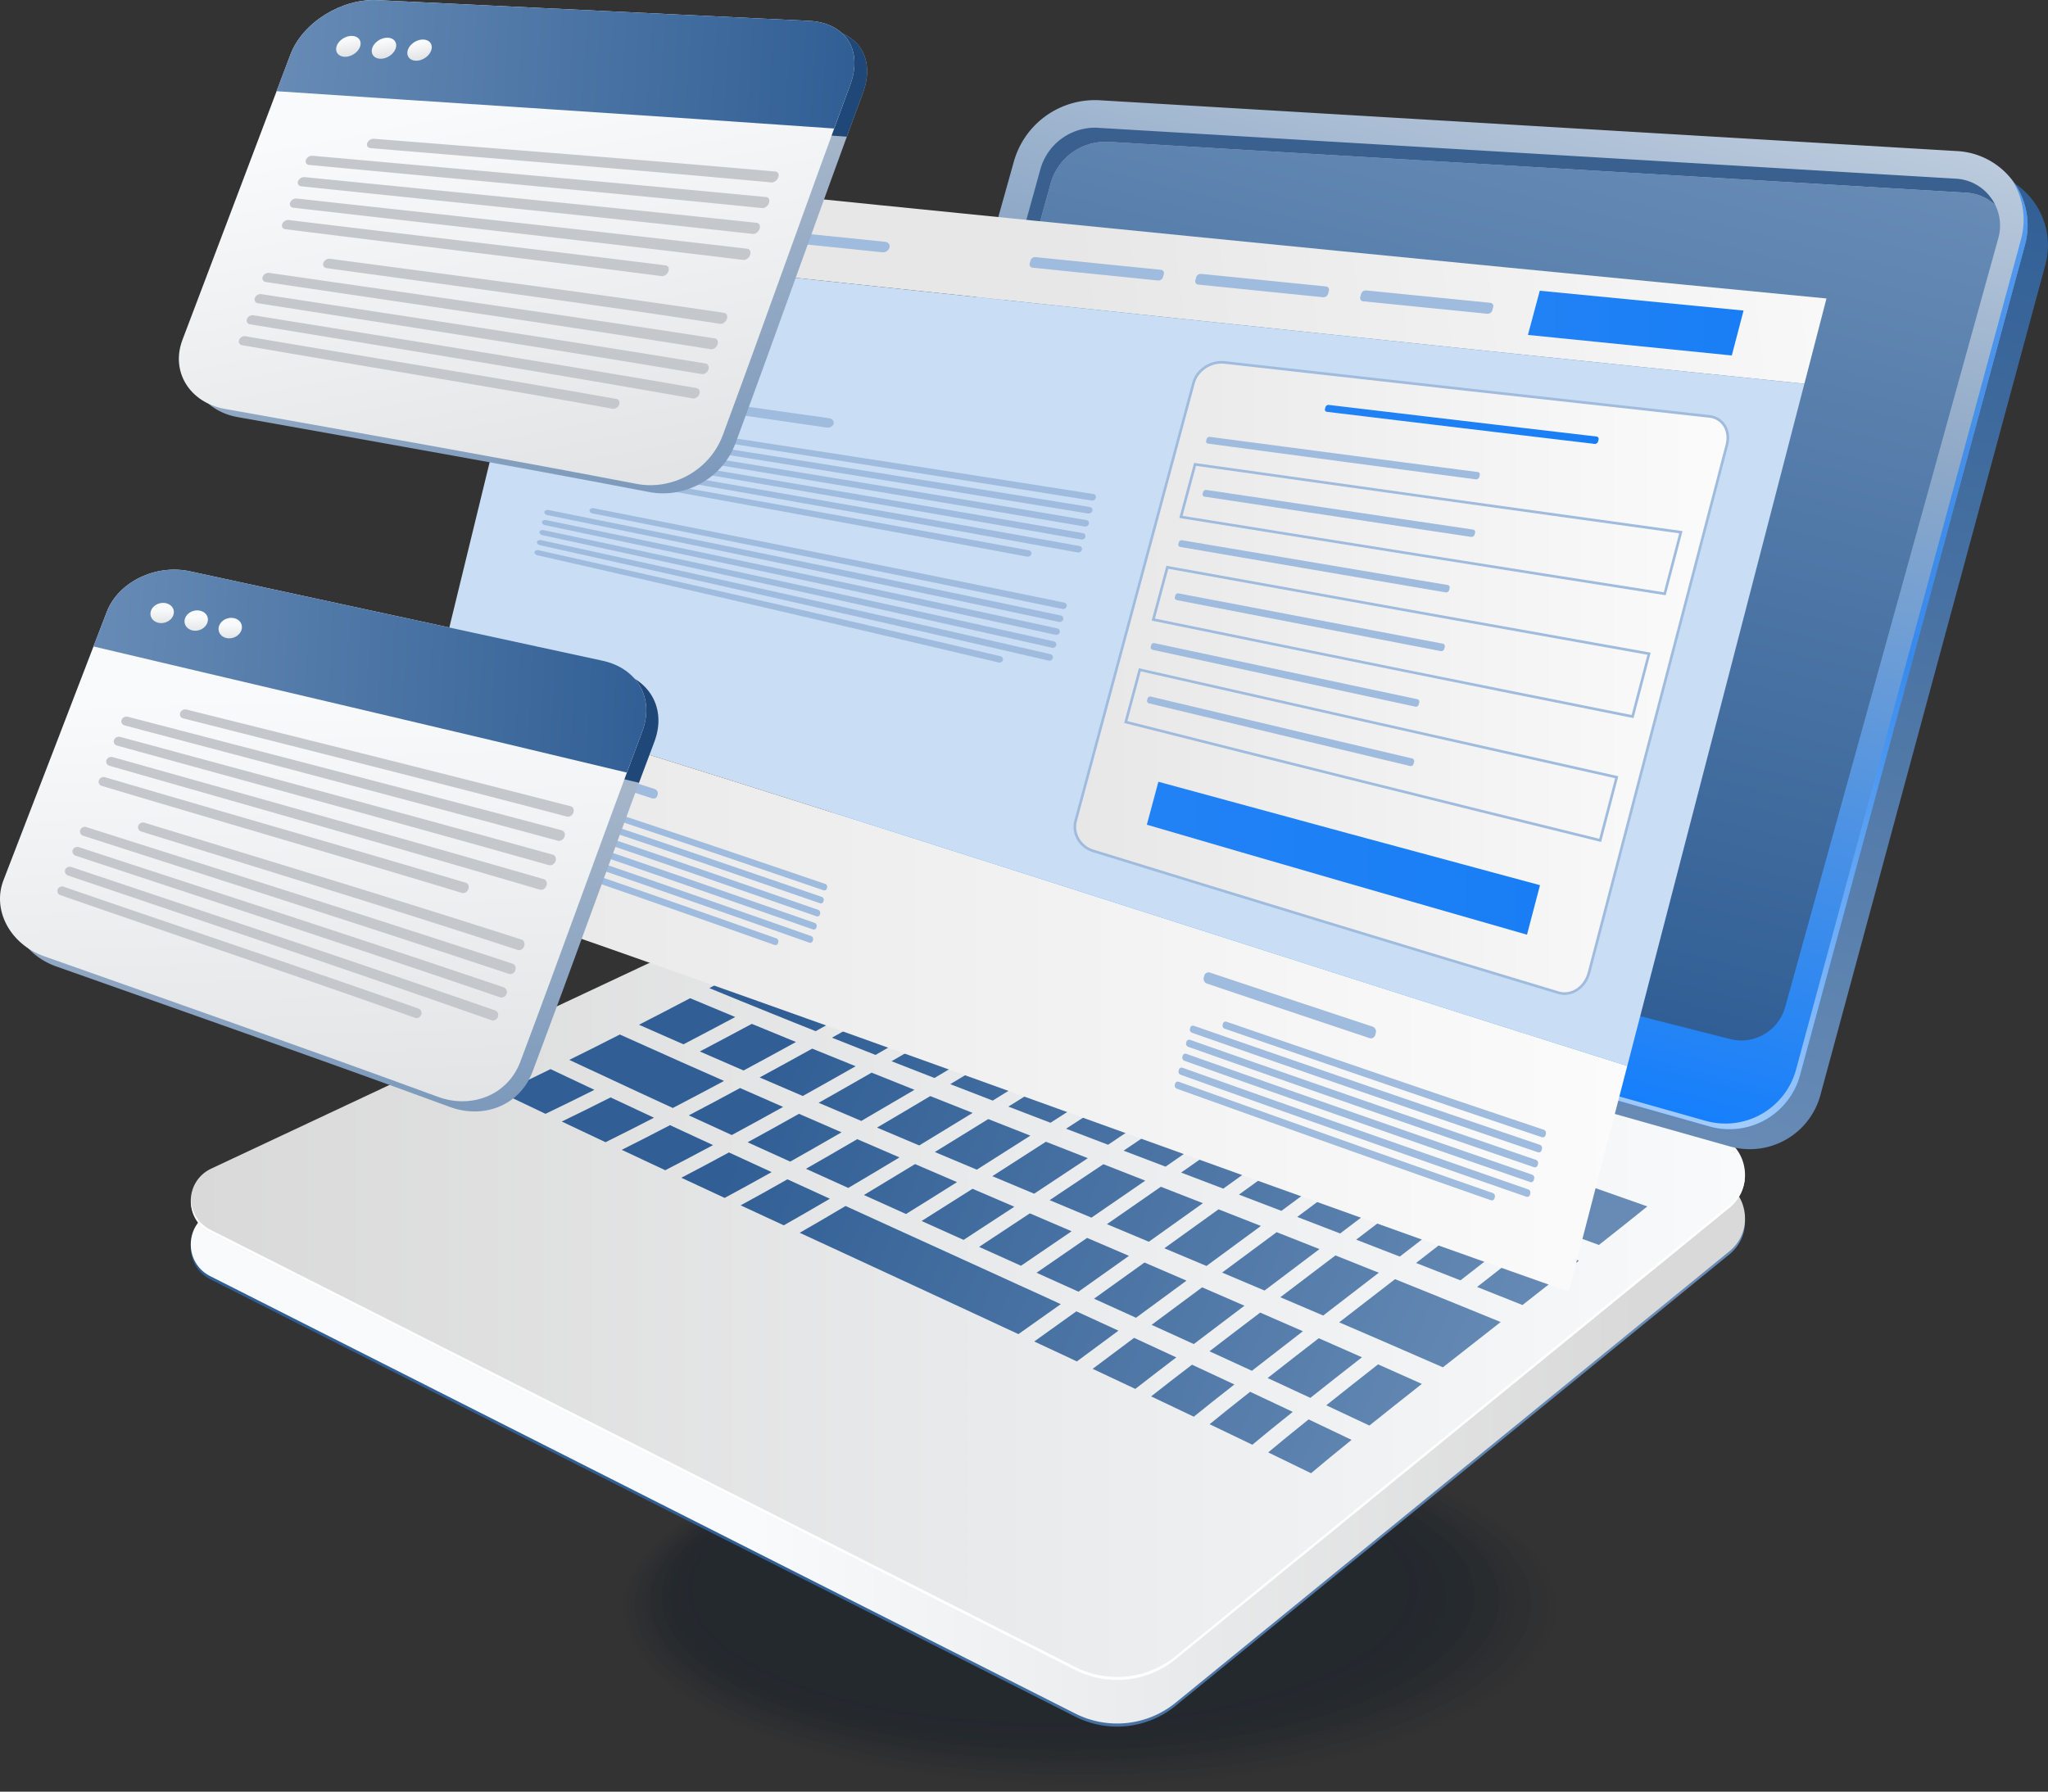
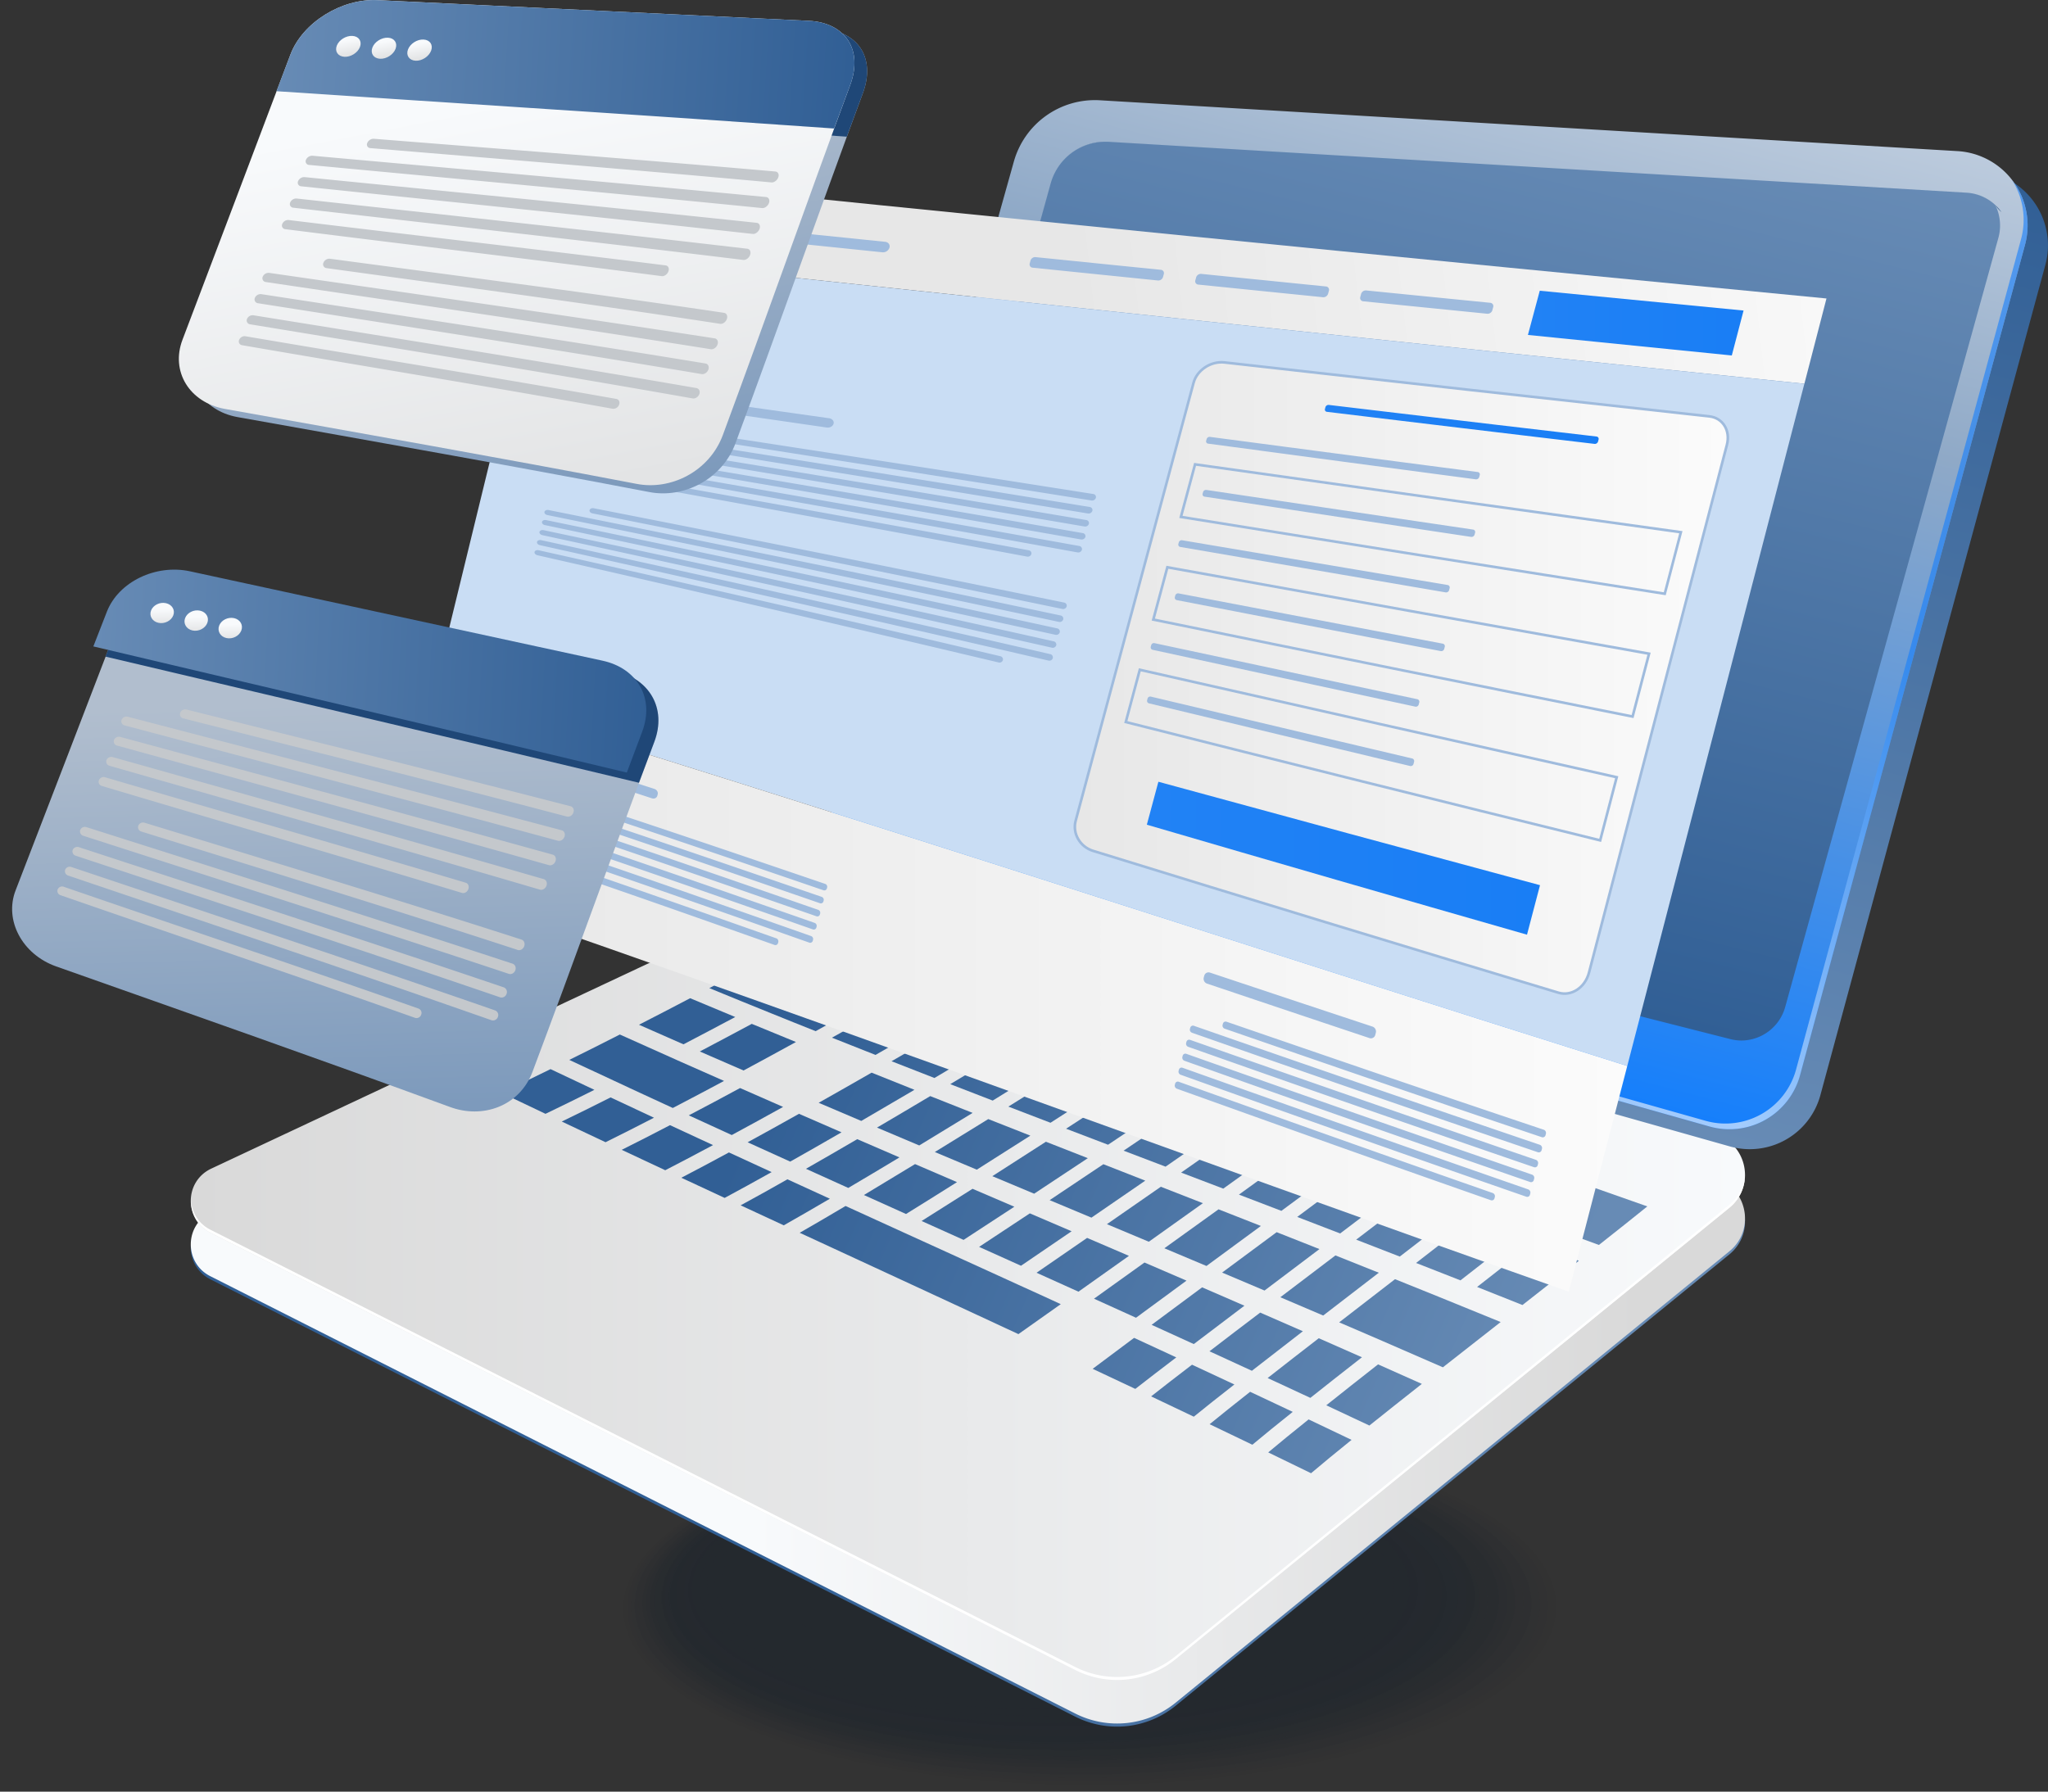
<svg xmlns="http://www.w3.org/2000/svg" xmlns:xlink="http://www.w3.org/1999/xlink" viewBox="0 0 2118.32 1853.61" id="Analyzingwebsiteperformance">
  <rect x="0" y="0" width="2118.32" height="1853.61" fill="#333333" stroke="none" />
  <defs>
    <linearGradient id="b" x1="1697.04" x2="778.17" y1="1375.84" y2="1375.84" gradientUnits="userSpaceOnUse">
      <stop offset="0" stop-color="#678bb5" class="stopColor6772b5 svgShape" />
      <stop offset="1" stop-color="#315f95" class="stopColor313f95 svgShape" />
    </linearGradient>
    <linearGradient id="a" x1="1697.04" x2="778.17" y1="1372.65" y2="1372.65" gradientUnits="userSpaceOnUse">
      <stop offset="0" stop-color="#d9d9d9" class="stopColord9d9d9 svgShape" />
      <stop offset="1" stop-color="#f8fafc" class="stopColorf8f9fc svgShape" />
    </linearGradient>
    <linearGradient xlink:href="#a" id="g" x1="197.32" x2="1804.89" y1="1327.59" y2="1327.59" />
    <linearGradient xlink:href="#b" id="h" x1="1628.74" x2="856.02" y1="1323.69" y2="978.66" />
    <linearGradient xlink:href="#b" id="i" x1="1630.5" x2="857.78" y1="1319.75" y2="974.72" />
    <linearGradient xlink:href="#b" id="j" x1="1632.4" x2="859.67" y1="1315.5" y2="970.47" />
    <linearGradient xlink:href="#b" id="k" x1="1634.42" x2="861.69" y1="1310.98" y2="965.94" />
    <linearGradient xlink:href="#b" id="l" x1="1636.54" x2="863.82" y1="1306.22" y2="961.19" />
    <linearGradient xlink:href="#b" id="m" x1="1638.74" x2="866.02" y1="1301.29" y2="956.26" />
    <linearGradient xlink:href="#b" id="n" x1="1641.01" x2="868.29" y1="1296.21" y2="951.18" />
    <linearGradient xlink:href="#b" id="o" x1="1643.32" x2="870.6" y1="1291.03" y2="946" />
    <linearGradient xlink:href="#b" id="p" x1="1645.66" x2="872.94" y1="1285.8" y2="940.76" />
    <linearGradient xlink:href="#b" id="q" x1="1648.01" x2="875.28" y1="1280.55" y2="935.52" />
    <linearGradient xlink:href="#b" id="r" x1="1650.34" x2="877.61" y1="1275.33" y2="930.29" />
    <linearGradient xlink:href="#b" id="s" x1="1652.64" x2="879.91" y1="1270.18" y2="925.15" />
    <linearGradient xlink:href="#b" id="t" x1="1656.04" x2="883.32" y1="1262.54" y2="917.51" />
    <linearGradient xlink:href="#b" id="u" x1="1603.05" x2="830.32" y1="1381.23" y2="1036.2" />
    <linearGradient xlink:href="#b" id="v" x1="1604.87" x2="832.15" y1="1377.15" y2="1032.12" />
    <linearGradient xlink:href="#b" id="w" x1="1606.34" x2="833.62" y1="1373.85" y2="1028.82" />
    <linearGradient xlink:href="#b" id="x" x1="1607.9" x2="835.18" y1="1370.36" y2="1025.33" />
    <linearGradient xlink:href="#b" id="y" x1="1609.54" x2="836.81" y1="1366.7" y2="1021.67" />
    <linearGradient xlink:href="#b" id="z" x1="1611.22" x2="838.5" y1="1362.92" y2="1017.89" />
    <linearGradient xlink:href="#b" id="A" x1="1612.94" x2="840.22" y1="1359.07" y2="1014.04" />
    <linearGradient xlink:href="#b" id="B" x1="1614.68" x2="841.95" y1="1355.19" y2="1010.16" />
    <linearGradient xlink:href="#b" id="C" x1="1616.4" x2="843.68" y1="1351.32" y2="1006.29" />
    <linearGradient xlink:href="#b" id="D" x1="1618.11" x2="845.38" y1="1347.51" y2="1002.48" />
    <linearGradient xlink:href="#b" id="E" x1="1619.76" x2="847.04" y1="1343.8" y2="998.77" />
    <linearGradient xlink:href="#b" id="F" x1="1621.36" x2="848.63" y1="1340.23" y2="995.2" />
    <linearGradient xlink:href="#b" id="G" x1="1622.87" x2="850.14" y1="1336.85" y2="991.82" />
    <linearGradient xlink:href="#b" id="H" x1="1575.73" x2="803" y1="1442.42" y2="1097.39" />
    <linearGradient xlink:href="#b" id="I" x1="1576.22" x2="803.49" y1="1441.32" y2="1096.29" />
    <linearGradient xlink:href="#b" id="J" x1="1576.83" x2="804.1" y1="1439.96" y2="1094.93" />
    <linearGradient xlink:href="#b" id="K" x1="1577.54" x2="804.81" y1="1438.37" y2="1093.34" />
    <linearGradient xlink:href="#b" id="L" x1="1578.33" x2="805.6" y1="1436.6" y2="1091.57" />
    <linearGradient xlink:href="#b" id="M" x1="1579.18" x2="806.46" y1="1434.69" y2="1089.66" />
    <linearGradient xlink:href="#b" id="N" x1="1580.07" x2="807.35" y1="1432.69" y2="1087.66" />
    <linearGradient xlink:href="#b" id="O" x1="1580.99" x2="808.26" y1="1430.64" y2="1085.61" />
    <linearGradient xlink:href="#b" id="P" x1="1581.9" x2="809.18" y1="1428.59" y2="1083.56" />
    <linearGradient xlink:href="#b" id="Q" x1="1582.8" x2="810.08" y1="1426.57" y2="1081.54" />
    <linearGradient xlink:href="#b" id="R" x1="1583.67" x2="810.94" y1="1424.64" y2="1079.61" />
    <linearGradient xlink:href="#b" id="S" x1="1584.47" x2="811.74" y1="1422.84" y2="1077.81" />
    <linearGradient xlink:href="#b" id="T" x1="1585.66" x2="812.94" y1="1420.17" y2="1075.14" />
    <linearGradient xlink:href="#b" id="U" x1="1549.32" x2="776.6" y1="1501.56" y2="1156.53" />
    <linearGradient xlink:href="#b" id="V" x1="1549.26" x2="776.54" y1="1501.69" y2="1156.66" />
    <linearGradient xlink:href="#b" id="W" x1="1549.29" x2="776.56" y1="1501.63" y2="1156.6" />
    <linearGradient xlink:href="#b" id="X" x1="1549.38" x2="776.65" y1="1501.44" y2="1156.41" />
    <linearGradient xlink:href="#b" id="Y" x1="1549.51" x2="776.78" y1="1501.15" y2="1156.11" />
    <linearGradient xlink:href="#b" id="Z" x1="1549.66" x2="776.93" y1="1500.8" y2="1155.77" />
    <linearGradient xlink:href="#b" id="aa" x1="1549.82" x2="777.09" y1="1500.45" y2="1155.42" />
    <linearGradient xlink:href="#b" id="ab" x1="1549.96" x2="777.23" y1="1500.14" y2="1155.11" />
    <linearGradient xlink:href="#b" id="ac" x1="1550.06" x2="777.33" y1="1499.91" y2="1154.87" />
    <linearGradient xlink:href="#b" id="ad" x1="1550.11" x2="777.38" y1="1499.8" y2="1154.77" />
    <linearGradient xlink:href="#b" id="ae" x1="1550.08" x2="777.36" y1="1499.87" y2="1154.84" />
    <linearGradient xlink:href="#b" id="af" x1="1549.95" x2="777.23" y1="1500.15" y2="1155.12" />
    <linearGradient xlink:href="#b" id="ag" x1="1549.71" x2="776.99" y1="1500.68" y2="1155.65" />
    <linearGradient xlink:href="#b" id="ah" x1="1524.62" x2="751.89" y1="1556.88" y2="1211.85" />
    <linearGradient xlink:href="#b" id="ai" x1="1524.03" x2="751.3" y1="1558.21" y2="1213.18" />
    <linearGradient xlink:href="#b" id="aj" x1="1523.53" x2="750.8" y1="1559.31" y2="1214.28" />
    <linearGradient xlink:href="#b" id="ak" x1="1523.12" x2="750.4" y1="1560.24" y2="1215.21" />
    <linearGradient xlink:href="#b" id="al" x1="1522.77" x2="750.04" y1="1561.03" y2="1216" />
    <linearGradient xlink:href="#b" id="am" x1="1521.87" x2="749.15" y1="1563.04" y2="1218.01" />
    <linearGradient xlink:href="#b" id="an" x1="1521.19" x2="748.46" y1="1564.57" y2="1219.54" />
    <linearGradient xlink:href="#b" id="ao" x1="1520.77" x2="748.04" y1="1565.51" y2="1220.48" />
    <linearGradient xlink:href="#b" id="ap" x1="1520.27" x2="747.54" y1="1566.63" y2="1221.6" />
    <linearGradient xlink:href="#b" id="aq" x1="1519.66" x2="746.94" y1="1567.98" y2="1222.95" />
    <linearGradient xlink:href="#b" id="ar" x1="1518.94" x2="746.21" y1="1569.6" y2="1224.57" />
    <linearGradient xlink:href="#b" id="as" x1="1357.79" x2="1621.34" y1="1071.83" y2="64.29" />
    <linearGradient id="at" x1="1344.73" x2="1608.29" y1="1053.3" y2="45.76" gradientUnits="userSpaceOnUse">
      <stop offset="0" stop-color="#157ffc" class="stopColor505faa svgShape" />
      <stop offset=".7" stop-color="#8fa9c7" class="stopColor8f92c7 svgShape" />
      <stop offset="1" stop-color="#bccbdd" class="stopColorbcbedd svgShape" />
    </linearGradient>
    <linearGradient xlink:href="#b" id="au" x1="1599.45" x2="1380.3" y1="90.7" y2="973.37" />
    <linearGradient id="av" x1="1925.18" x2="1088.48" y1="614.99" y2="1211.8" gradientUnits="userSpaceOnUse">
      <stop offset="0" stop-color="#157ffc" class="stopColor505faa svgShape" />
      <stop offset=".41" stop-color="#fefeff" class="stopColorfeffff svgShape" />
      <stop offset="1" stop-color="#bccbdd" class="stopColorbcbedd svgShape" />
    </linearGradient>
    <linearGradient id="c" x1="1106.67" x2="2010.44" y1="300.65" y2="202.34" gradientUnits="userSpaceOnUse">
      <stop offset="0" stop-color="#e7e7e7" class="stopColore7e7e7 svgShape" />
      <stop offset="1" stop-color="#fbfbfb" class="stopColorfbfbfb svgShape" />
    </linearGradient>
    <linearGradient xlink:href="#c" id="aw" x1="401.31" x2="1683.14" y1="1024.27" y2="1024.27" />
    <linearGradient id="d" x1="1580.38" x2="1803.43" y1="334.27" y2="334.27" gradientUnits="userSpaceOnUse">
      <stop offset="0" stop-color="#2182f5" class="stopColorf58b21 svgShape" />
      <stop offset="1" stop-color="#197ef5" class="stopColorf5b419 svgShape" />
    </linearGradient>
    <linearGradient xlink:href="#c" id="ax" x1="1111.76" x2="1787.19" y1="701.37" y2="701.37" />
    <linearGradient xlink:href="#d" id="ay" x1="1370.36" x2="1653.52" y1="439.07" y2="439.07" />
    <linearGradient xlink:href="#d" id="az" x1="1186.22" x2="1592.89" y1="887.87" y2="887.87" />
    <linearGradient id="f" x1="287.32" x2="287.32" y1="1090.82" y2="653.22" gradientTransform="matrix(1 -.03 -.05 .96 101.68 108.49)" gradientUnits="userSpaceOnUse">
      <stop offset="0" stop-color="#7d9abc" class="stopColor7d86bc svgShape" />
      <stop offset="1" stop-color="#b1bece" class="stopColorb1b4ce svgShape" />
    </linearGradient>
    <linearGradient id="e" x1="274.14" x2="274.14" y1="1079.37" y2="641.77" gradientTransform="matrix(1 -.03 -.05 .96 101.68 108.49)" gradientUnits="userSpaceOnUse">
      <stop offset="0" stop-color="#e3e4e5" class="stopColore3e4e5 svgShape" />
      <stop offset="1" stop-color="#f8fafc" class="stopColorf8f9fc svgShape" />
    </linearGradient>
    <linearGradient xlink:href="#b" id="aA" x1="26.39" x2="604.18" y1="623.39" y2="623.39" gradientTransform="matrix(1 -.03 -.05 .96 101.68 108.49)" />
    <linearGradient xlink:href="#e" id="aB" x1="95.87" x2="95.87" y1="562.73" y2="546.38" />
    <linearGradient xlink:href="#e" id="aC" x1="131.67" x2="131.67" y1="572.17" y2="555.7" />
    <linearGradient xlink:href="#e" id="aD" x1="167.42" x2="167.42" y1="581.58" y2="565.01" />
    <linearGradient xlink:href="#f" id="aE" x1="468.8" x2="468.8" y1="386.25" y2="-50.98" gradientTransform="matrix(1.04 -.2 -.06 .97 61.96 249.78)" />
    <linearGradient xlink:href="#e" id="aF" x1="455.63" x2="455.63" y1="374.81" y2="-62.42" gradientTransform="matrix(1.04 -.2 -.06 .97 61.96 249.78)" />
    <linearGradient xlink:href="#b" id="aG" x1="208.1" x2="785.38" y1="-80.78" y2="-80.78" gradientTransform="matrix(1.04 -.2 -.06 .97 61.96 249.78)" />
    <linearGradient xlink:href="#e" id="aH" x1="277.52" x2="277.52" y1="-141.4" y2="-157.74" gradientTransform="matrix(1.04 -.2 -.06 .97 61.96 249.78)" />
    <linearGradient xlink:href="#e" id="aI" x1="313.28" x2="313.28" y1="-131.97" y2="-148.42" gradientTransform="matrix(1.04 -.2 -.06 .97 61.96 249.78)" />
    <linearGradient xlink:href="#e" id="aJ" x1="349" x2="349" y1="-122.56" y2="-139.12" gradientTransform="matrix(1.04 -.2 -.06 .97 61.96 249.78)" />
  </defs>
  <g opacity=".35" fill="#000000" class="color000000 svgShape">
    <ellipse cx="1131.57" cy="1665.5" fill="#0a1726" opacity="0" rx="494.7" ry="188.09" transform="rotate(-.14 1127.52 1658.864)" class="color0f0a26 svgShape" />
    <ellipse cx="1129.33" cy="1664.42" fill="#0a1726" opacity=".02" rx="488.53" ry="185.63" transform="rotate(-.14 1115.257 1646.572)" class="color0f0a26 svgShape" />
    <ellipse cx="1127.1" cy="1663.33" fill="#0a1726" opacity=".04" rx="482.36" ry="183.16" transform="rotate(-.14 1107.087 1634.284)" class="color0f0a26 svgShape" />
    <ellipse cx="1124.86" cy="1662.24" fill="#0a1726" opacity=".06" rx="476.18" ry="180.69" transform="rotate(-.14 1094.824 1621.991)" class="color0f0a26 svgShape" />
    <ellipse cx="1122.62" cy="1661.15" fill="#0a1726" opacity=".08" rx="470.01" ry="178.22" transform="rotate(-.14 1086.66 1605.611)" class="color0f0a26 svgShape" />
    <ellipse cx="1120.39" cy="1660.06" fill="#0a1726" opacity=".1" rx="463.84" ry="175.76" transform="rotate(-.13 1157.192 1715.78)" class="color0f0a26 svgShape" />
    <ellipse cx="1118.15" cy="1658.97" fill="#0a1726" opacity=".12" rx="457.67" ry="173.29" transform="rotate(-.13 1148.392 1702.548)" class="color0f0a26 svgShape" />
    <ellipse cx="1115.91" cy="1657.88" fill="#0a1726" opacity=".14" rx="451.49" ry="170.82" transform="rotate(-.13 1135.19 1684.904)" class="color0f0a26 svgShape" />
    <ellipse cx="1113.68" cy="1656.79" fill="#0a1726" opacity=".16" rx="445.32" ry="168.36" transform="rotate(-.13 1121.988 1667.26)" class="color0f0a26 svgShape" />
    <ellipse cx="1111.44" cy="1655.71" fill="#0a1726" opacity=".18" rx="439.15" ry="165.89" transform="rotate(-.13 1108.781 1654.022)" class="color0f0a26 svgShape" />
    <ellipse cx="1109.2" cy="1654.62" fill="#0a1726" opacity=".2" rx="432.97" ry="163.42" transform="translate(-3.71 2.49)" class="color0f0a26 svgShape" />
    <ellipse cx="1106.96" cy="1653.53" fill="#0a1726" opacity=".22" rx="426.8" ry="160.96" transform="translate(-3.67 2.46)" class="color0f0a26 svgShape" />
    <ellipse cx="1104.73" cy="1652.44" fill="#0a1726" opacity=".24" rx="420.63" ry="158.49" transform="rotate(-.13 1069.175 1601.089)" class="color0f0a26 svgShape" />
    <ellipse cx="1102.49" cy="1651.35" fill="#0a1726" opacity=".25" rx="414.45" ry="156.02" transform="rotate(-.12 1144.12 1715.298)" class="color0f0a26 svgShape" />
    <ellipse cx="1100.25" cy="1650.26" fill="#0a1726" opacity=".27" rx="408.28" ry="153.56" transform="rotate(-.12 1129.816 1696.185)" class="color0f0a26 svgShape" />
    <ellipse cx="1098.02" cy="1649.17" fill="#0a1726" opacity=".29" rx="402.11" ry="151.09" transform="translate(-3.5 2.34)" class="color0f0a26 svgShape" />
    <ellipse cx="1095.78" cy="1648.08" fill="#0a1726" opacity=".31" rx="395.94" ry="148.62" transform="rotate(-.12 1096.439 1653.178)" class="color0f0a26 svgShape" />
    <ellipse cx="1093.54" cy="1646.99" fill="#0a1726" opacity=".33" rx="389.76" ry="146.16" transform="translate(-3.41 2.27)" class="color0f0a26 svgShape" />
    <ellipse cx="1091.31" cy="1645.91" fill="#0a1726" opacity=".35" rx="383.59" ry="143.69" transform="rotate(-.12 1063.066 1605.396)" class="color0f0a26 svgShape" />
    <ellipse cx="1089.07" cy="1644.82" fill="#0a1726" opacity=".37" rx="377.42" ry="141.22" transform="rotate(-.12 1048.767 1581.508)" class="color0f0a26 svgShape" />
    <ellipse cx="1086.83" cy="1643.73" fill="#0a1726" opacity=".39" rx="371.24" ry="138.76" transform="rotate(-.11 1123.45 1699.118)" class="color0f0a26 svgShape" />
    <ellipse cx="1084.6" cy="1642.64" fill="#0a1726" opacity=".41" rx="365.07" ry="136.29" transform="rotate(-.11 1102.64 1673.055)" class="color0f0a26 svgShape" />
    <ellipse cx="1082.36" cy="1641.55" fill="#0a1726" opacity=".43" rx="358.9" ry="133.82" transform="rotate(-.11 1081.836 1641.782)" class="color0f0a26 svgShape" />
-     <ellipse cx="1080.12" cy="1640.46" fill="#0a1726" opacity=".45" rx="352.72" ry="131.36" transform="rotate(-.11 1061.026 1615.719)" class="color0f0a26 svgShape" />
    <ellipse cx="1077.88" cy="1639.37" fill="#0a1726" opacity=".47" rx="346.55" ry="128.89" transform="rotate(-.11 1040.221 1584.447)" class="color0f0a26 svgShape" />
    <ellipse cx="1075.65" cy="1638.28" fill="#0a1726" opacity=".49" rx="340.38" ry="126.42" transform="rotate(-.1 1121.507 1708.394)" class="color0f0a26 svgShape" />
    <ellipse cx="1073.41" cy="1637.2" fill="#0a1726" opacity=".51" rx="334.21" ry="123.96" transform="rotate(-.1 1098.619 1673.996)" class="color0f0a26 svgShape" />
    <ellipse cx="1071.17" cy="1636.11" fill="#0a1726" opacity=".53" rx="328.03" ry="121.49" transform="rotate(-.1 1070.006 1633.864)" class="color0f0a26 svgShape" />
    <ellipse cx="1068.94" cy="1635.02" fill="#0a1726" opacity=".55" rx="321.86" ry="119.02" transform="rotate(-.1 1041.393 1593.732)" class="color0f0a26 svgShape" />
    <ellipse cx="1066.7" cy="1633.93" fill="#0a1726" opacity=".57" rx="315.69" ry="116.56" transform="rotate(-.1 1018.51 1553.605)" class="color0f0a26 svgShape" />
    <ellipse cx="1064.46" cy="1632.84" fill="#0a1726" opacity=".59" rx="309.51" ry="114.09" transform="rotate(-.09 1100.032 1681.54)" class="color0f0a26 svgShape" />
    <ellipse cx="1062.23" cy="1631.75" fill="#0a1726" opacity=".61" rx="303.34" ry="111.62" transform="rotate(-.09 1061.87 1636.947)" class="color0f0a26 svgShape" />
    <ellipse cx="1059.99" cy="1630.66" fill="#0a1726" opacity=".63" rx="297.17" ry="109.15" transform="rotate(-.09 1030.079 1585.993)" class="color0f0a26 svgShape" />
    <ellipse cx="1057.75" cy="1629.57" fill="#0a1726" opacity=".65" rx="291" ry="106.69" transform="rotate(-.08 1116.063 1726.815)" class="color0f0a26 svgShape" />
    <ellipse cx="1055.51" cy="1628.49" fill="#0a1726" opacity=".67" rx="284.82" ry="104.22" transform="rotate(-.08 1080.298 1662.332)" class="color0f0a26 svgShape" />
    <ellipse cx="1053.28" cy="1627.4" fill="#0a1726" opacity=".69" rx="278.65" ry="101.75" transform="rotate(-.08 1037.37 1597.845)" class="color0f0a26 svgShape" />
    <ellipse cx="1051.04" cy="1626.31" fill="#0a1726" opacity=".71" rx="272.48" ry="99.29" transform="rotate(-.08 987.282 1533.352)" class="color0f0a26 svgShape" />
    <ellipse cx="1048.8" cy="1625.22" fill="#0a1726" opacity=".73" rx="266.3" ry="96.82" transform="rotate(-.07 1079.415 1670.423)" class="color0f0a26 svgShape" />
    <ellipse cx="1046.57" cy="1624.13" fill="#0a1726" opacity=".75" rx="260.13" ry="94.35" transform="rotate(-.07 1022.169 1588.536)" class="color0f0a26 svgShape" />
    <ellipse cx="1044.33" cy="1623.04" fill="#0a1726" opacity=".76" rx="253.96" ry="91.89" transform="rotate(-.06 1125.902 1748.111)" class="color0f0a26 svgShape" />
    <ellipse cx="1042.09" cy="1621.95" fill="#0a1726" opacity=".78" rx="247.79" ry="89.42" transform="rotate(-.06 1049.568 1633.48)" class="color0f0a26 svgShape" />
    <ellipse cx="1039.86" cy="1620.86" fill="#0a1726" opacity=".8" rx="241.61" ry="86.95" class="color0f0a26 svgShape" />
    <ellipse cx="1037.62" cy="1619.78" fill="#0a1726" opacity=".82" rx="235.44" ry="84.49" class="color0f0a26 svgShape" />
    <ellipse cx="1035.38" cy="1618.69" fill="#0a1726" opacity=".84" rx="229.27" ry="82.02" class="color0f0a26 svgShape" />
    <ellipse cx="1033.15" cy="1617.6" fill="#0a1726" opacity=".86" rx="223.09" ry="79.55" class="color0f0a26 svgShape" />
    <ellipse cx="1030.91" cy="1616.51" fill="#0a1726" opacity=".88" rx="216.92" ry="77.09" class="color0f0a26 svgShape" />
    <ellipse cx="1028.67" cy="1615.42" fill="#0a1726" opacity=".9" rx="210.75" ry="74.62" class="color0f0a26 svgShape" />
    <ellipse cx="1026.43" cy="1614.33" fill="#0a1726" opacity=".92" rx="204.57" ry="72.15" class="color0f0a26 svgShape" />
    <ellipse cx="1024.2" cy="1613.24" fill="#0a1726" opacity=".94" rx="198.4" ry="69.69" class="color0f0a26 svgShape" />
    <ellipse cx="1021.96" cy="1612.15" fill="#0a1726" opacity=".96" rx="192.23" ry="67.22" class="color0f0a26 svgShape" />
    <ellipse cx="1019.72" cy="1611.07" fill="#0a1726" opacity=".98" rx="186.06" ry="64.75" class="color0f0a26 svgShape" />
    <ellipse cx="1017.49" cy="1609.98" fill="#0a1726" rx="179.88" ry="62.29" class="color0f0a26 svgShape" />
  </g>
  <path fill="url(#b)" d="M897.14,969.84,1773,1221.3c34.2,9.82,43.27,54,15.69,76.51L1216,1764.73A95.81,95.81,0,0,1,1112.19,1776L217.55,1323.51c-27.41-13.86-26.84-53.2,1-66.25l598.38-281A114.49,114.49,0,0,1,897.14,969.84Z" />
  <path fill="url(#a)" d="M897.14,966.65,1773,1218.11c34.2,9.82,43.27,54,15.69,76.51L1216,1761.55a95.81,95.81,0,0,1-103.78,11.24L217.55,1320.32c-27.41-13.86-26.84-53.19,1-66.25l598.38-281A114.49,114.49,0,0,1,897.14,966.65Z" />
  <path fill="url(#g)" d="M897.14,921.59,1773,1173.05c34.2,9.82,43.27,54,15.69,76.51L1216,1716.48a95.81,95.81,0,0,1-103.78,11.25L217.55,1275.26c-27.41-13.86-26.84-53.2,1-66.25L816.89,928A114.49,114.49,0,0,1,897.14,921.59Z" />
  <path fill="#ffffff" d="M1788.65,1246.48,1216,1713.41a95.81,95.81,0,0,1-103.78,11.24L217.55,1272.18a36.18,36.18,0,0,1-20-31.71c-.7,13.64,5.83,27.62,20,34.79l894.64,452.47A95.81,95.81,0,0,0,1216,1716.48l572.68-466.92a43.31,43.31,0,0,0,16.15-34.36A43.38,43.38,0,0,1,1788.65,1246.48Z" class="colorffffff svgShape" />
  <path fill="url(#h)" d="M905.19,973.28c-18.91-7-28.47-10.54-47.82-17.81-20.33,11.22-30.65,16.87-51.46,28.15,19.25,7.42,28.77,11,47.63,18.21C874.49,990.33,884.87,984.6,905.19,973.28Z" />
  <path fill="url(#i)" d="M871,1008.42c18.73,7.07,28,10.54,46.4,17.38,21.08-11.84,31.48-17.72,51.72-29.21-18.39-6.63-27.66-10-46.42-16.88C902.33,991.06,892,996.83,871,1008.42Z" />
  <path fill="url(#j)" d="M934.34,1032.1c18.29,6.77,27.36,10.1,45.38,16.68,21.13-12.23,31.52-18.27,51.59-30-18-6.34-27-9.56-45.26-16.11C965.85,1014.24,955.44,1020.16,934.34,1032.1Z" />
  <path fill="url(#k)" d="M996.38,1054.85c17.93,6.52,26.84,9.73,44.57,16.1,21.11-12.64,31.47-18.87,51.32-30.82-17.63-6.11-26.5-9.2-44.36-15.47C1027.89,1036.42,1017.51,1042.51,996.38,1054.85Z" />
  <path fill="url(#l)" d="M1057.35,1076.83c17.66,6.33,26.45,9.45,44,15.67,21.06-13.1,31.35-19.52,50.94-31.74-17.4-5.94-26.13-8.93-43.69-15C1088.79,1057.79,1078.45,1064.07,1057.35,1076.83Z" />
  <path fill="url(#m)" d="M1211.62,1080.89c-17.27-5.82-25.91-8.75-43.26-14.65-19.51,12.31-29.78,18.78-50.83,32,17.48,6.18,26.19,9.25,43.59,15.36C1182.11,1100,1192.33,1093.41,1211.62,1080.89Z" />
  <path fill="url(#n)" d="M1270.68,1100.73c-17.22-5.77-25.83-8.65-43.07-14.45-19.21,12.6-29.41,19.28-50.38,33,17.38,6.09,26.06,9.12,43.41,15.18C1241.55,1120.39,1251.69,1113.55,1270.68,1100.73Z" />
  <path fill="url(#o)" d="M1329.79,1120.47l-43.14-14.4c-18.91,12.91-29,19.8-49.92,34,17.36,6.06,26,9.08,43.45,15.14C1301,1140.66,1311.08,1133.61,1329.79,1120.47Z" />
  <path fill="url(#p)" d="M1296.32,1160.8,1340,1176c20.79-15,30.81-22.26,49.25-35.71l-43.44-14.5C1327.19,1139,1317.13,1146.15,1296.32,1160.8Z" />
  <path fill="url(#q)" d="M1356.29,1181.7c17.58,6.14,26.4,9.23,44.15,15.45,20.79-15.47,30.77-22.93,49-36.68-17.69-5.94-26.48-8.89-44-14.74C1387.07,1159.26,1377.07,1166.57,1356.29,1181.7Z" />
  <path fill="url(#r)" d="M1416.92,1202.93c17.82,6.26,26.78,9.42,44.82,15.8,20.86-15.92,30.84-23.58,48.92-37.6-18.05-6.12-27-9.14-44.78-15.13C1447.7,1179.82,1437.72,1187.34,1416.92,1202.93Z" />
  <path fill="url(#s)" d="M1478.51,1224.67c18.14,6.43,27.28,9.68,45.71,16.28,21-16.34,31-24.18,49-38.45-18.5-6.36-27.66-9.49-45.82-15.67C1509.38,1200.92,1499.4,1208.63,1478.51,1224.67Z" />
  <path fill="url(#t)" d="M1637.56,1224.77l-9.94-3.47c-15-5.22-22.42-7.79-37.15-12.88-18,14.34-28.06,22.22-49.12,38.67,14.67,5.27,22.05,7.93,36.93,13.32l9.87,3.58c25.9,9.41,39,14.2,65.67,24,21.62-17.07,31.87-25.22,50.08-39.88C1676.91,1238.55,1663.66,1233.89,1637.56,1224.77Z" />
  <path fill="url(#u)" d="M851.15,1019.32c-25.6-9.83-38.54-14.84-64.82-25.12-20.94,11.27-31.49,16.9-52.64,28.07,25.93,10.66,38.73,15.88,64.08,26.12,9.24,3.74,13.85,5.59,23,9.28s13.75,5.52,22.87,9.16c21.67-11.95,32.48-18,53.79-29.88-9.18-3.47-13.79-5.22-23.05-8.75S860.49,1022.9,851.15,1019.32Z" />
  <path fill="url(#v)" d="M860.5,1073.55c18.14,7.22,27.15,10.79,45.06,17.85,21.87-12.47,32.78-18.73,54.19-31.08-18-6.7-27.07-10.09-45.33-17C893.08,1055.38,882.23,1061.47,860.5,1073.55Z" />
  <path fill="url(#w)" d="M922.14,1097.92c17.84,7,26.72,10.47,44.39,17.35,22-13,33-19.55,54.43-32.36-17.73-6.5-26.64-9.78-44.56-16.41C955,1079,944,1085.3,922.14,1097.92Z" />
  <path fill="url(#x)" d="M982.89,1121.63c17.62,6.84,26.4,10.24,43.9,17,22.08-13.59,33.1-20.4,54.56-33.71-17.53-6.35-26.32-9.55-44-16C1015.9,1101.85,1004.91,1108.46,982.89,1121.63Z" />
  <path fill="url(#y)" d="M1141.2,1126.46c-17.41-6.25-26.13-9.38-43.62-15.7-21.46,13.45-32.48,20.34-54.59,34.1,17.47,6.72,26.18,10.06,43.57,16.72C1108.71,1147.39,1119.76,1140.28,1141.2,1126.46Z" />
  <path fill="url(#z)" d="M1200.78,1147.76l-43.45-15.52c-21.44,14-32.49,21.15-54.66,35.5,17.38,6.65,26,10,43.41,16.57C1168.29,1169.52,1179.36,1162.11,1200.78,1147.76Z" />
  <path fill="url(#A)" d="M1260.35,1169c-17.41-6.2-26.1-9.29-43.47-15.49-21.41,14.5-32.49,22-54.72,36.94l43.41,16.54C1227.85,1191.57,1239,1183.87,1260.35,1169Z" />
  <path fill="url(#B)" d="M1221.68,1213.12c17.4,6.62,26.11,9.94,43.58,16.61,22.38-16,33.53-24,54.94-39.43l-43.7-15.56C1255.1,1189.76,1244,1197.54,1221.68,1213.12Z" />
  <path fill="url(#C)" d="M1281.47,1235.91c17.51,6.69,26.28,10,43.91,16.81,22.53-16.61,33.75-24.9,55.22-40.83-17.73-6.36-26.55-9.51-44.13-15.78C1315.05,1211.66,1303.88,1219.74,1281.47,1235.91Z" />
  <path fill="url(#D)" d="M1341.75,1259c17.68,6.79,26.56,10.21,44.41,17.11,22.74-17.19,34.06-25.76,55.65-42.18-18-6.51-27-9.73-44.75-16.12C1375.57,1233.86,1364.32,1242.23,1341.75,1259Z" />
  <path fill="url(#E)" d="M1402.74,1282.51c17.93,6.94,26.94,10.44,45.09,17.51,23-17.74,34.5-26.58,56.29-43.46-18.37-6.72-27.48-10-45.58-16.59C1436.91,1256.52,1425.55,1265.17,1402.74,1282.51Z" />
  <path fill="url(#F)" d="M1567.79,1280c-18.81-7-28.12-10.4-46.6-17.17-21.86,17-33.38,25.92-56.5,43.8,18.24,7.13,27.42,10.74,45.92,18C1534,1306.4,1545.69,1297.31,1567.79,1280Z" />
  <path fill="url(#G)" d="M1527.81,1331.45c18.62,7.38,28,11.11,46.93,18.69,23.93-18.73,35.84-28.05,58.36-45.77-19.33-7.27-28.88-10.85-47.82-17.89C1563.08,1303.91,1551.36,1313.07,1527.81,1331.45Z" />
  <path fill="url(#H)" d="M760.48,1052.18c-18.52-7.68-27.84-11.57-46.65-19.46-21.17,11.1-31.78,16.61-52.91,27.45,18.53,8.2,27.73,12.25,46,20.26C728.29,1069.28,739,1063.6,760.48,1052.18Z" />
  <path fill="url(#I)" d="M723.84,1087.83c18.2,8,27.24,11.88,45.24,19.67,21.6-11.63,32.5-17.56,54.21-29.47-18.16-7.42-27.29-11.17-45.71-18.77C756.07,1070.81,745.27,1076.55,723.84,1087.83Z" />
-   <path fill="url(#J)" d="M785.73,1114.7c17.93,7.74,26.84,11.57,44.6,19.18,21.76-12.15,32.77-18.36,54.69-30.79-17.88-7.21-26.86-10.85-44.93-18.21C818.31,1096.93,807.38,1102.93,785.73,1114.7Z" />
  <path fill="url(#K)" d="M846.76,1140.91c17.71,7.56,26.52,11.31,44.09,18.77,21.86-12.7,32.95-19.2,55-32.2-17.65-7-26.51-10.58-44.31-17.74C879.59,1122.33,868.55,1128.61,846.76,1140.91Z" />
  <path fill="url(#L)" d="M907.11,1166.58c17.52,7.43,26.26,11.12,43.68,18.47,21.92-13.28,33.07-20.09,55.23-33.68-17.48-6.91-26.24-10.38-43.84-17.38C940.1,1147.14,929,1153.73,907.11,1166.58Z" />
  <path fill="url(#M)" d="M1065.73,1174.9c-17.38-6.83-26.08-10.25-43.53-17.14-22.17,13.75-33.34,20.65-55.27,34.09l43.41,18.25C1032.3,1196.22,1043.49,1189.1,1065.73,1174.9Z" />
  <path fill="url(#N)" d="M1125.18,1198.21c-17.33-6.78-26-10.18-43.36-17-22.25,14.36-33.46,21.57-55.42,35.62l43.26,18.13C1091.64,1220.48,1102.88,1213,1125.18,1198.21Z" />
  <path fill="url(#O)" d="M1184.6,1221.46l-43.35-17c-22.32,15-33.58,22.52-55.57,37.18l43.23,18.1C1150.93,1244.67,1162.22,1236.9,1184.6,1221.46Z" />
  <path fill="url(#P)" d="M1144.94,1266.49c17.31,7.26,26,10.88,43.32,18.17,22.09-15.72,33.45-23.81,55.94-39.87-17.44-6.84-26.14-10.24-43.51-17C1178.29,1243.37,1167,1251.22,1144.94,1266.49Z" />
  <path fill="url(#Q)" d="M1204.35,1291.42c17.38,7.3,26.08,11,43.54,18.32,22.2-16.32,33.64-24.73,56.29-41.4-17.59-6.92-26.34-10.36-43.81-17.21C1237.85,1267.36,1226.47,1275.53,1204.35,1291.42Z" />
  <path fill="url(#R)" d="M1264.08,1316.57c17.49,7.39,26.26,11.1,43.87,18.58l56.8-42.88c-17.78-7-26.63-10.55-44.26-17.5C1297.8,1291.6,1286.33,1300.09,1264.08,1316.57Z" />
  <path fill="url(#S)" d="M1324.29,1342.09c17.66,7.51,26.52,11.29,44.33,18.92,22.65-17.46,34.36-26.46,57.52-44.29-18.05-7.22-27-10.8-44.87-17.89Z" />
  <path fill="url(#T)" d="M1471.7,1335c-11.56-4.67-17.32-7-28.79-11.59-23.26,18-35,27.06-57.76,44.66l28.35,12.19,16.56,7.16c24.76,10.71,37.22,16.13,62.38,27.16,23.49-18.46,35.68-28,59.76-46.84-25.73-10.55-38.45-15.73-63.65-25.93C1481.8,1339.1,1478.43,1337.74,1471.7,1335Z" />
  <path fill="url(#U)" d="M703.77,1098.34c-24.86-11.07-37.38-16.67-62.65-28.06-21,10.7-31.54,16-52.29,26.25,25,11.74,37.45,17.54,62.16,29l22.5,10.41c9,4.16,13.45,6.22,22.4,10.35,20.86-10.87,31.52-16.5,53-28l-22.49-9.95Z" />
  <path fill="url(#V)" d="M712.44,1153.91c17.84,8.2,26.73,12.28,44.44,20.37,20.83-11.26,31.52-17.13,53.11-29.09-17.73-7.75-26.63-11.65-44.52-19.53C744,1137.25,733.3,1143,712.44,1153.91Z" />
  <path fill="url(#W)" d="M773.29,1181.77c17.67,8.06,26.48,12.07,44.06,20,20.72-11.7,31.42-17.82,53.07-30.31-17.55-7.62-26.35-11.44-44-19.15C804.78,1164.46,794.08,1170.39,773.29,1181.77Z" />
  <path fill="url(#X)" d="M833.63,1209.2c17.54,8,26.3,11.92,43.77,19.81,20.57-12.16,31.26-18.55,52.93-31.6-17.42-7.51-26.15-11.28-43.66-18.86C865,1191.19,854.31,1197.39,833.63,1209.2Z" />
  <path fill="url(#Y)" d="M989.86,1223c-17.33-7.45-26-11.17-43.4-18.66-21.67,13.2-32.36,19.67-52.88,32,17.44,7.87,26.15,11.8,43.55,19.63C957.53,1243.32,968.2,1236.65,989.86,1223Z" />
  <path fill="url(#Z)" d="M1049.17,1248.45l-43.25-18.55c-21.67,13.8-32.33,20.54-52.68,33.31l43.41,19.54C1016.87,1269.63,1027.51,1262.67,1049.17,1248.45Z" />
  <path fill="url(#aa)" d="M1108.4,1273.83l-43.21-18.52c-21.66,14.39-32.29,21.42-52.47,34.68l43.34,19.52C1076.12,1295.89,1086.74,1288.65,1108.4,1273.83Z" />
  <path fill="url(#ab)" d="M1072.13,1316.75c17.34,7.82,26,11.73,43.36,19.58,19.92-14.12,30.53-21.65,52.22-37.06l-43.28-18.57C1102.76,1295.68,1092.15,1303,1072.13,1316.75Z" />
  <path fill="url(#ac)" d="M1131.57,1343.6c17.36,7.86,26,11.8,43.45,19.7,19.83-14.6,30.46-22.4,52.22-38.39-17.42-7.52-26.11-11.26-43.46-18.73C1162.08,1321.75,1151.46,1329.35,1131.57,1343.6Z" />
  <path fill="url(#ad)" d="M1191.15,1370.64c17.42,7.92,26.14,11.9,43.62,19.9,19.81-15.06,30.48-23.14,52.38-39.69-17.55-7.62-26.3-11.41-43.75-19C1221.61,1348,1211,1355.91,1191.15,1370.64Z" />
  <path fill="url(#ae)" d="M1251,1398c17.51,8,26.28,12.06,43.87,20.17,19.86-15.49,30.62-23.82,52.75-40.9-17.73-7.78-26.56-11.63-44.16-19.29C1281.49,1374.64,1270.79,1382.78,1251,1398Z" />
  <path fill="url(#af)" d="M1311.16,1425.67c17.63,8.16,26.46,12.26,44.19,20.53,20-15.9,30.92-24.47,53.37-42-18-8-26.88-11.89-44.67-19.7C1341.85,1401.67,1331.06,1410.07,1311.16,1425.67Z" />
  <path fill="url(#ag)" d="M1371.81,1453.88c17.77,8.31,26.69,12.5,44.59,20.94,20.29-16.25,31.38-25,54.27-43.08-18.22-8.16-27.27-12.2-45.29-20.2C1402.83,1429.25,1391.88,1437.88,1371.81,1453.88Z" />
  <path fill="url(#ah)" d="M518.65,1130.6c18.28,8.75,27.39,13.1,45.58,21.73,19.82-9.55,30-14.54,50.58-24.81-18.08-8.51-27.15-12.79-45.38-21.43C548.85,1116.18,538.66,1121.1,518.65,1130.6Z" />
  <path fill="url(#ai)" d="M581.06,1160.32c18.16,8.61,27.21,12.88,45.28,21.39,19.48-9.66,29.56-14.77,50.11-25.35-17.9-8.34-26.88-12.53-44.91-21C610.94,1145.73,600.8,1150.75,581.06,1160.32Z" />
  <path fill="url(#aj)" d="M643.08,1189.58c18,8.48,27,12.7,45,21.11,19-9.82,29-15.07,49.43-26-17.75-8.21-26.64-12.33-44.5-20.63C672.5,1174.74,662.44,1179.88,643.08,1189.58Z" />
  <path fill="url(#ak)" d="M704.73,1218.46c17.95,8.38,26.91,12.55,44.79,20.87,18.57-10,28.38-15.41,48.61-26.71-17.63-8.1-26.46-12.16-44.17-20.34C733.58,1203.31,723.66,1208.6,704.73,1218.46Z" />
  <path fill="url(#al)" d="M766.08,1247c17.86,8.3,26.78,12.44,44.59,20.69,18-10.22,27.68-15.8,47.68-27.51-17.53-8-26.31-12-43.9-20.1C794.28,1231.52,784.51,1237,766.08,1247Z" />
  <path fill="url(#am)" d="M1053.73,1329.38l-16.11-7.36-43.49-19.84L978,1294.82,934.45,1275c-23.91-10.9-35.88-16.36-59.87-27.32-19.93,11.82-29.52,17.44-47.42,27.72L888,1303.54l44.29,20.5,16.4,7.59c17.69,8.2,26.53,12.29,44.19,20.49l16.37,7.6,22.07,10.25,22.06,10.27c15.87-11.21,24.8-17.52,43.81-31l-21.74-10Z" />
-   <path fill="url(#an)" d="M1069.75,1387.86c17.64,8.23,26.46,12.36,44.1,20.62,15.4-11.44,24.19-17.93,43-31.81-17.42-8-26.13-12-43.53-20Z" />
  <path fill="url(#ao)" d="M1130.19,1416.15c17.64,8.29,26.46,12.44,44.1,20.77,15-11.66,23.67-18.32,42.39-32.6-17.49-8.12-26.22-12.15-43.66-20.2C1154.23,1398.11,1145.48,1404.65,1130.19,1416.15Z" />
  <path fill="url(#ap)" d="M1190.64,1444.66c17.65,8.35,26.48,12.55,44.14,21,14.67-11.85,23.28-18.67,42-33.33-17.57-8.23-26.34-12.31-43.84-20.45C1214.2,1426.24,1205.55,1432.94,1190.64,1444.66Z" />
  <path fill="url(#aq)" d="M1251.15,1473.45c17.67,8.45,26.51,12.7,44.21,21.23,14.45-12,23-19,41.78-34-17.68-8.36-26.5-12.52-44.1-20.77C1274.35,1454.7,1265.75,1461.55,1251.15,1473.45Z" />
  <path fill="url(#ar)" d="M1311.76,1502.61c17.71,8.57,26.57,12.88,44.31,21.55,14.34-12.13,23-19.2,41.9-34.51-17.82-8.53-26.7-12.76-44.42-21.17C1334.76,1483.58,1326.17,1490.57,1311.76,1502.61Z" />
  <path fill="url(#as)" d="M1158.72,124.36,2045.87,177a77,77,0,0,1,69.73,97L1882.9,1133a75.69,75.69,0,0,1-93.64,53.06l-863-243.89c-34.84-9.84-71.86-47.47-62.09-82.32l205.55-672A87.11,87.11,0,0,1,1158.72,124.36Z" />
  <path fill="url(#at)" d="M1137.66,103.74l887.14,52.6a77,77,0,0,1,69.74,96.95l-232.7,859.08a75.69,75.69,0,0,1-93.65,53.05l-863-243.88a65.64,65.64,0,0,1-45.35-80.88l188.82-673.48A87.09,87.09,0,0,1,1137.66,103.74Z" />
-   <path fill="#39608e" d="M2063.78,212.22a48.07,48.07,0,0,0-30-12.84l-887.09-52.63h-3.56a58.77,58.77,0,0,0-56.34,42.79L911.14,824.48a36.18,36.18,0,0,0,1.42,24,36.79,36.79,0,0,1-12.12-38.51l175.71-635.08a58.79,58.79,0,0,1,56.33-42.79,26.32,26.32,0,0,1,3.43.15l887.23,52.62a47.74,47.74,0,0,1,36.37,20.11A37.31,37.31,0,0,1,2063.78,212.22Z" class="color39478e svgShape" />
+   <path fill="#39608e" d="M2063.78,212.22a48.07,48.07,0,0,0-30-12.84l-887.09-52.63h-3.56a58.77,58.77,0,0,0-56.34,42.79L911.14,824.48l175.71-635.08a58.79,58.79,0,0,1,56.33-42.79,26.32,26.32,0,0,1,3.43.15l887.23,52.62a47.74,47.74,0,0,1,36.37,20.11A37.31,37.31,0,0,1,2063.78,212.22Z" class="color39478e svgShape" />
  <path fill="url(#au)" d="M2067.06,245.87l-220.49,795.68a47.29,47.29,0,0,1-45.49,34.94,49.08,49.08,0,0,1-12.84-1.86L926.11,855.57a35.41,35.41,0,0,1-13.55-7.13,36.18,36.18,0,0,1-1.42-24l175.7-634.94a58.77,58.77,0,0,1,56.34-42.79h3.56l887.09,52.63a48.07,48.07,0,0,1,30,12.84A48,48,0,0,1,2067.06,245.87Z" />
  <path fill="url(#av)" d="M2081,186.11a76.43,76.43,0,0,1,9.43,61.35l-232.7,859.08a75.7,75.7,0,0,1-93.65,53l-863-243.88A65.38,65.38,0,0,1,869,895.09a65.12,65.12,0,0,0,36.2,26.45l863,243.88a75.69,75.69,0,0,0,93.65-53.05l232.7-859.08A76.54,76.54,0,0,0,2081,186.11Z" opacity=".61" />
  <path fill="url(#c)" d="M1866.35,397C1430.9,352.44,995.68,305.78,560.41,259.48c7.76-30.57,11.87-46.58,20.69-80.68q653.85,67,1308.09,130C1880.37,342.9,1875.78,360.62,1866.35,397Z" />
  <path fill="#c9ddf4" d="M1683.14,1102.82C1271.68,973.22,862,838.11,449.38,712.21c36.8-151,73.49-301.94,111-452.73,435.27,46.3,870.49,93,1305.94,137.55Q1774.84,749.95,1683.14,1102.82Z" class="colorc9cdf4 svgShape" />
  <path fill="url(#aw)" d="M1622.62,1336.33c-407.48-143.72-812.32-294.8-1221.31-434.24,22.37-86.5,31.39-122.48,48.07-189.88,412.61,125.9,822.3,261,1233.76,390.61C1657.45,1201.82,1645,1249.83,1622.62,1336.33Z" />
  <path fill="#9fbbdd" d="M912.67 261C809 250.32 757.06 245 653.09 234.22c-3.27-.34-5.31-3-4.55-5.93h0a6.93 6.93 0 0 1 7.33-4.73c104 10.69 156 16 259.71 26.61 3.27.33 5.26 3 4.45 6h0A7 7 0 0 1 912.67 261ZM855.13 442.3C753.07 427.51 702 420.16 600 405.72c-3.21-.46-5.33-2.77-4.72-5.19h0c.61-2.42 3.71-4 6.92-3.58 102.15 14.13 153.27 21.31 255.44 35.76 3.22.45 5.26 3 4.55 5.63h0C861.51 441 858.34 442.77 855.13 442.3ZM1128.93 517.78Q882.39 478.5 635.69 440.27c-2-.31-3.37-1.8-3-3.33h0c.38-1.52 2.35-2.51 4.39-2.21Q884 472.2 1130.73 511.08a3.16 3.16 0 0 1 2.78 3.93h0A4.09 4.09 0 0 1 1128.93 517.78ZM1125.31 531.23q-268.45-44.18-537.14-87c-2-.32-3.38-1.78-3-3.27h0c.38-1.48 2.32-2.44 4.36-2.12q268.93 41.87 537.59 85.68a3.19 3.19 0 0 1 2.78 3.94h0A4.06 4.06 0 0 1 1125.31 531.23ZM1121.7 544.68q-268-45.56-536.23-89.62c-2-.32-3.37-1.79-3-3.26h0c.37-1.48 2.31-2.41 4.34-2.08Q855.33 492.83 1123.49 538a3.2 3.2 0 0 1 2.78 4h0A4 4 0 0 1 1121.7 544.68ZM1118.09 558.1q-267.51-47-535.29-92.32c-2-.34-3.36-1.8-3-3.26h0c.37-1.47 2.3-2.38 4.33-2q268.05 44.4 535.75 91a3.21 3.21 0 0 1 2.77 4h0A4 4 0 0 1 1118.09 558.1ZM1114.49 571.5q-267-48.37-534.34-95.07c-2-.35-3.36-1.81-3-3.27h0c.37-1.45 2.3-2.35 4.32-2q267.6 45.71 534.81 93.7a3.24 3.24 0 0 1 2.77 4h0A4 4 0 0 1 1114.49 571.5ZM1062.23 575.82Q820 530.63 577.52 487c-2-.36-3.35-1.82-3-3.27h0c.36-1.45 2.28-2.34 4.3-2Q821.59 524.51 1064 569.3a3.23 3.23 0 0 1 2.78 3.94h0A3.91 3.91 0 0 1 1062.23 575.82ZM674.23 825.89c-66.27-21.65-99.31-32.34-165.14-53.3-2.5-.8-4.09-3.19-3.54-5.34.15-.61.23-.91.39-1.53.54-2.14 3-3.22 5.52-2.43 65.9 20.79 99 31.4 165.33 52.87 2.52.81 4.09 3.29 3.5 5.54-.17.64-.25 1-.42 1.61C679.27 825.56 676.75 826.72 674.23 825.89ZM851.63 921c-129.9-44.44-194.57-66.39-322.85-108.54a3.11 3.11 0 0 1-2.21-3.52c.11-.41.16-.61.26-1a2.66 2.66 0 0 1 3.55-1.63c128.36 42 193.07 63.84 323 108.09a3.21 3.21 0 0 1 2.17 3.76c-.11.43-.17.65-.29 1.09A2.74 2.74 0 0 1 851.63 921ZM848 934.42c-141.6-48.89-212.06-73-351.64-119a3.11 3.11 0 0 1-2.2-3.55c.1-.41.15-.62.26-1a2.64 2.64 0 0 1 3.53-1.65c139.69 45.87 210.19 69.9 351.85 118.6a3.22 3.22 0 0 1 2.16 3.78c-.11.44-.18.66-.29 1.1A2.75 2.75 0 0 1 848 934.42ZM844.37 947.92C702.9 898.68 632.52 874.38 493.11 828.06a3.13 3.13 0 0 1-2.19-3.59c.11-.42.16-.63.27-1a2.65 2.65 0 0 1 3.54-1.69c139.5 46.18 209.92 70.4 351.45 119.47a3.27 3.27 0 0 1 2.16 3.81l-.3 1.11A2.75 2.75 0 0 1 844.37 947.92ZM840.7 961.51C699.34 912 629 887.51 489.79 840.93a3.16 3.16 0 0 1-2.17-3.64c.11-.42.16-.63.27-1.06a2.67 2.67 0 0 1 3.56-1.71C630.77 881 701.11 905.34 842.52 954.75a3.28 3.28 0 0 1 2.15 3.84l-.3 1.12A2.75 2.75 0 0 1 840.7 961.51ZM837 975.2C695.74 925.37 625.49 900.8 486.41 854a3.18 3.18 0 0 1-2.15-3.69l.28-1.08a2.67 2.67 0 0 1 3.56-1.75c139.16 46.69 209.44 71.2 350.74 120.9a3.29 3.29 0 0 1 2.13 3.86l-.3 1.13A2.77 2.77 0 0 1 837 975.2ZM801 977.56C672.92 932.26 609.21 910 483 867.29a3.21 3.21 0 0 1-2.14-3.73c.12-.44.17-.66.29-1.1a2.69 2.69 0 0 1 3.57-1.79c126.3 42.59 190 64.86 318.17 110.06a3.31 3.31 0 0 1 2.13 3.88l-.3 1.12A2.76 2.76 0 0 1 801 977.56ZM1416.55 1074c-67.27-22.47-100.91-33.78-168.1-56.39a5.28 5.28 0 0 1-3.35-6.3c.2-.75.3-1.13.51-1.88a4.56 4.56 0 0 1 5.91-3.2c67.23 22.4 100.88 33.61 168.2 55.89a5.38 5.38 0 0 1 3.31 6.5l-.52 2A4.65 4.65 0 0 1 1416.55 1074ZM1594.83 1176.53c-131.32-44.31-197-67-328.12-112.28a3.41 3.41 0 0 1-2.13-4l.33-1.2a2.87 2.87 0 0 1 3.75-2c131.12 45.07 196.86 67.67 328.2 111.77a3.52 3.52 0 0 1 2.1 4.24c-.13.52-.2.77-.33 1.29A3 3 0 0 1 1594.83 1176.53ZM1590.76 1192.1q-179.21-61-357.84-123.65a3.39 3.39 0 0 1-2.12-4c.13-.48.19-.72.32-1.19a2.86 2.86 0 0 1 3.75-2q178.73 62.22 357.91 123.14a3.52 3.52 0 0 1 2.1 4.23l-.33 1.27A3 3 0 0 1 1590.76 1192.1ZM1586.72 1207.56Q1407.57 1146.13 1229 1083a3.39 3.39 0 0 1-2.12-4c.12-.48.19-.72.32-1.19a2.85 2.85 0 0 1 3.74-2q178.65 62.74 357.78 124.15a3.51 3.51 0 0 1 2.1 4.21c-.13.51-.19.76-.33 1.27A2.93 2.93 0 0 1 1586.72 1207.56ZM1582.72 1222.9q-179.11-61.85-357.62-125.46a3.4 3.4 0 0 1-2.12-4c.12-.47.19-.71.32-1.18a2.83 2.83 0 0 1 3.74-2q178.59 63.2 357.66 125a3.51 3.51 0 0 1 2.12 4.19l-.33 1.25A2.91 2.91 0 0 1 1582.72 1222.9ZM1578.74 1238.1q-179.09-62.19-357.55-126.19a3.42 3.42 0 0 1-2.12-4.05l.32-1.18a2.82 2.82 0 0 1 3.74-2q178.55 63.6 357.58 125.84a3.49 3.49 0 0 1 2.12 4.17c-.13.5-.19.75-.32 1.24A2.89 2.89 0 0 1 1578.74 1238.1ZM1542.07 1241.73c-130.11-45.6-195.17-68.93-324.78-115.38a3.43 3.43 0 0 1-2.13-4l.32-1.18a2.82 2.82 0 0 1 3.74-2c129.64 46.34 194.7 69.62 324.8 115.11a3.49 3.49 0 0 1 2.13 4.14l-.32 1.23A2.87 2.87 0 0 1 1542.07 1241.73ZM1098.78 630q-242.84-50.26-486-98.88c-2-.4-3.32-1.9-2.95-3.36h0c.36-1.46 2.28-2.33 4.29-1.94q243.43 47.68 486.44 97.55a3.33 3.33 0 0 1 2.75 4.06h0A3.86 3.86 0 0 1 1098.78 630ZM1095.2 643.38Q830.9 587.06 566.15 532.85c-2-.4-3.32-1.88-3-3.31h0c.35-1.42 2.26-2.26 4.25-1.86Q832.5 580.78 1097 636.75a3.35 3.35 0 0 1 2.74 4.08h0A3.83 3.83 0 0 1 1095.2 643.38ZM1091.62 656.72q-263.79-57.83-528-113.47c-2-.41-3.32-1.9-3-3.32h0c.35-1.43 2.25-2.25 4.25-1.84q264.57 54.52 528.54 112a3.37 3.37 0 0 1 2.73 4.1h0A3.78 3.78 0 0 1 1091.62 656.72ZM1088 670.07Q824.78 610.71 561 553.65c-2-.43-3.31-1.93-3-3.35h0c.36-1.42 2.25-2.23 4.24-1.81q264.11 55.93 527.54 115a3.39 3.39 0 0 1 2.73 4.12h0A3.77 3.77 0 0 1 1088 670.07ZM1084.46 683.41Q821.72 622.56 558.43 564c-2-.44-3.3-1.95-2.95-3.37h0c.35-1.42 2.24-2.22 4.23-1.79q263.61 57.36 526.53 117.9a3.43 3.43 0 0 1 2.72 4.15h0A3.73 3.73 0 0 1 1084.46 683.41ZM1032.89 685.36q-238.26-56.54-477-110.93c-2-.44-3.3-2-3-3.38h0c.36-1.43 2.24-2.22 4.22-1.78q239.07 53.4 477.49 109.61a3.4 3.4 0 0 1 2.74 4.09h0A3.66 3.66 0 0 1 1032.89 685.36ZM1197.65 290.17c-51.7-5.27-77.59-7.91-129.43-13.22a3.41 3.41 0 0 1-3.16-4.33l.85-3.12a5.06 5.06 0 0 1 5.28-3.48c51.86 5.27 77.76 7.89 129.47 13.11a3.41 3.41 0 0 1 3.12 4.38c-.34 1.26-.51 1.89-.86 3.15A5.06 5.06 0 0 1 1197.65 290.17ZM1368.4 307.5c-51.47-5.2-77.26-7.82-128.91-13.07a3.42 3.42 0 0 1-3.12-4.38c.35-1.26.52-1.89.86-3.16a5.09 5.09 0 0 1 5.28-3.53c51.66 5.21 77.45 7.8 128.93 13a3.42 3.42 0 0 1 3.1 4.41c-.35 1.28-.52 1.92-.87 3.19A5.1 5.1 0 0 1 1368.4 307.5ZM1538.34 324.6c-51.21-5.13-76.87-7.71-128.28-12.89a3.42 3.42 0 0 1-3.09-4.43l.87-3.21a5.08 5.08 0 0 1 5.26-3.58c51.42 5.13 77.08 7.69 128.29 12.77a3.43 3.43 0 0 1 3.07 4.46c-.35 1.29-.52 1.94-.87 3.24A5.1 5.1 0 0 1 1538.34 324.6Z" class="color9fa7dd svgShape" />
  <path fill="url(#d)" d="M1791.26,367.76c-84-8.39-126.2-12.64-210.88-21.24,4.94-18.43,7.39-27.58,12.25-45.74,84.67,8.29,126.84,12.39,210.8,20.49C1798.64,339.59,1796.2,348.9,1791.26,367.76Z" />
  <path fill="url(#ax)" stroke="#9fbbdd" stroke-miterlimit="10" stroke-width="2.71" d="M1611.9,1027Q1371,954.55,1130.55,880.26c-13.43-4.12-21.48-18-18-31q60.93-226.66,122-453.29c3.57-13.17,17.91-22.59,32-21q250.7,28.26,501.47,55.79c13.9,1.52,22.06,14.62,18.18,29.47q-71.29,273-142.63,546C1639.52,1021.77,1625.35,1031.05,1611.9,1027Z" class="colorStroke9fa7dd svgStroke" />
  <path fill="#9fbbdd" d="M1526.52,495.91c-110.4-14.64-165.82-22.06-276.86-36.93a2.35,2.35,0,0,1-2.08-3l.47-1.74a3.25,3.25,0,0,1,3.49-2.25c111.1,14.64,166.54,22,277,36.37a2.43,2.43,0,0,1,2,3.18l-.5,1.89A3.35,3.35,0,0,1,1526.52,495.91Z" class="color9fa7dd svgShape" />
  <path fill="url(#ay)" d="M1649.39,459.25c-110.32-13.1-165.74-19.77-276.88-33.18a2.35,2.35,0,0,1-2.06-3c.2-.71.29-1.07.49-1.79a3.33,3.33,0,0,1,3.5-2.36c111.19,13.23,166.63,19.8,277,32.71a2.43,2.43,0,0,1,2,3.19c-.21.76-.31,1.15-.51,1.91A3.42,3.42,0,0,1,1649.39,459.25Z" />
  <path fill="none" stroke="#9fbbdd" stroke-miterlimit="10" stroke-width="2.71" d="M1721.91,614.29q-250.32-39.18-500.45-79.51c5.84-21.71,8.77-32.58,14.64-54.36q251.19,35.44,502.48,70.19C1732,575.88,1728.63,588.63,1721.91,614.29Z" class="colorStroke9fa7dd svgStroke" />
  <path fill="#9fbbdd" d="M1521.69 555.46c-110-16.52-165.18-24.89-275.72-41.63a2.4 2.4 0 0 1-2.06-3l.47-1.74a3.16 3.16 0 0 1 3.47-2.2c110.61 16.48 165.83 24.72 275.87 41a2.51 2.51 0 0 1 2 3.27c-.2.76-.3 1.14-.51 1.91A3.29 3.29 0 0 1 1521.69 555.46ZM1495.35 612.87c-109.55-18.69-164.49-28.14-274.48-47a2.46 2.46 0 0 1-2.06-3.07l.47-1.73a3.08 3.08 0 0 1 3.45-2.13c110.07 18.59 165 27.9 274.66 46.3a2.57 2.57 0 0 1 2 3.33c-.2.76-.31 1.15-.51 1.91A3.22 3.22 0 0 1 1495.35 612.87Z" class="color9fa7dd svgShape" />
  <path fill="none" stroke="#9fbbdd" stroke-miterlimit="10" stroke-width="2.71" d="M1688.65,741.33q-248-49.51-495.75-100.34l14.54-54.11q249.06,45,498.24,89.41C1698.89,702.21,1695.48,715.24,1688.65,741.33Z" class="colorStroke9fa7dd svgStroke" />
  <path fill="#9fbbdd" d="M1490.25 673.6c-109-21-163.69-31.58-273.06-52.74a2.51 2.51 0 0 1-2-3.13c.19-.69.28-1 .46-1.73a3 3 0 0 1 3.44-2.08c109.46 20.85 164.16 31.31 273.25 52a2.65 2.65 0 0 1 2 3.42c-.2.77-.31 1.15-.51 1.92A3.16 3.16 0 0 1 1490.25 673.6ZM1463.89 731.08c-108.51-23.4-162.88-35.23-271.62-58.8a2.57 2.57 0 0 1-2-3.17l.47-1.73a2.9 2.9 0 0 1 3.41-2c108.83 23.25 163.24 34.92 271.82 58a2.72 2.72 0 0 1 2 3.47l-.52 1.92A3.06 3.06 0 0 1 1463.89 731.08Z" class="color9fa7dd svgShape" />
  <path fill="none" stroke="#9fbbdd" stroke-miterlimit="10" stroke-width="2.71" d="M1655.12,869.42Q1409.59,809,1164.43,747c5.81-21.63,8.71-32.44,14.51-54.06q246.57,55.93,493.28,111.16C1665.37,830.26,1662,843.34,1655.12,869.42Z" class="colorStroke9fa7dd svgStroke" />
  <path fill="#9fbbdd" d="M1458.63,792.51c-108-25.81-162-38.85-270.13-64.83a2.65,2.65,0,0,1-2-3.25l.47-1.73a2.83,2.83,0,0,1,3.4-2c108.18,25.66,162.3,38.55,270.32,64a2.8,2.8,0,0,1,1.93,3.54c-.2.78-.31,1.16-.51,1.93A3,3,0,0,1,1458.63,792.51Z" class="color9fa7dd svgShape" />
  <path fill="url(#az)" d="M1579.43,967q-196.77-56.33-393.21-113.79c4.78-17.78,7.17-26.67,11.94-44.43q197.27,53.84,394.73,107C1587.49,936.33,1584.79,946.57,1579.43,967Z" />
  <path fill="url(#f)" d="M676.69,767.75c-42.74,113.64-83.22,227.71-126,341.35-13.4,35.29-51.48,48.89-85.67,36C330,1095.54,193.8,1047.83,57.81,999.73,23,987.29,4.1,952,16.2,921Q69.78,782.23,123.06,643.38c12.1-31,50.64-49.44,86-41.77L635.84,694.1C671.24,701.77,690.09,732.47,676.69,767.75Z" />
  <path fill="#1f4777" d="M676.69,767.75c-6.18,16.29-9.36,24.76-15.81,42.08-183.65-44.17-367.87-87-551.79-130.52,5.58-14.43,8.37-21.62,14-35.93,12.1-31,50.64-49.44,86-41.77L635.84,694.1C671.24,701.77,690.09,732.47,676.69,767.75Z" class="color1f3077 svgShape" />
-   <path fill="url(#e)" d="M664.15,757.21c-42.74,113.64-83.22,227.71-126,341.35-13.4,35.28-51.48,48.88-85.67,36-135.11-49.6-271.26-97.31-407.25-145.4C10.5,976.75-8.45,941.45,3.66,910.47Q57.24,771.68,110.52,632.84c12.1-31,50.64-49.45,86-41.77L623.3,683.55C658.7,691.23,677.55,721.93,664.15,757.21Z" />
  <path fill="url(#aA)" d="M664.15,757.21C658,773.5,654.79,782,648.34,799.29c-183.65-44.17-367.87-87-551.79-130.52,5.58-14.43,8.37-21.62,14-35.93,12.1-31,50.64-49.45,86-41.77L623.3,683.55C658.7,691.23,677.55,721.93,664.15,757.21Z" />
  <path fill="url(#aB)" d="M179.21,636.7c-2.17,5.63-9.06,9.07-15.4,7.64s-9.73-7.14-7.56-12.74,9.06-9,15.4-7.58S181.38,631.08,179.21,636.7Z" />
  <path fill="url(#aC)" d="M214.42,644.51c-2.17,5.67-9.06,9.16-15.39,7.74s-9.71-7.18-7.54-12.82,9-9.06,15.39-7.66S216.59,638.85,214.42,644.51Z" />
  <path fill="url(#aD)" d="M249.6,652.3c-2.18,5.71-9.08,9.23-15.4,7.82s-9.69-7.21-7.51-12.89,9.06-9.12,15.39-7.74S251.78,646.59,249.6,652.3Z" />
  <path fill="#c4c8cc" d="M586.28 844.78c-131.86-34.73-264.4-68-396.75-101.59a4.33 4.33 0 0 1-3.13-5.78h0a5.62 5.62 0 0 1 6.53-3.34C325.45 767.22 458.15 800 590.22 834.14c2.67.7 3.95 3.63 2.86 6.58h0C592 843.66 589 845.48 586.28 844.78ZM577 869.8C428 829.39 278.37 790.1 128.92 750.49a4.35 4.35 0 0 1-3.17-5.76h0a5.53 5.53 0 0 1 6.52-3.18C281.92 780.56 431.7 819.27 581 859c2.67.72 3.94 3.72 2.84 6.69h0C582.75 868.71 579.7 870.53 577 869.8ZM567.74 895.05C419.2 853.11 270.08 812.4 121.1 771.36a4.41 4.41 0 0 1-3.16-5.81h0a5.47 5.47 0 0 1 6.51-3.15C273.64 802.83 423 842.92 571.74 884.2c2.65.75 3.91 3.79 2.81 6.79h0C573.45 894 570.4 895.81 567.74 895.05ZM558.42 920.39c-148-43.49-296.65-85.64-445.14-128.14a4.47 4.47 0 0 1-3.16-5.86h0a5.42 5.42 0 0 1 6.51-3.1c148.71 41.87 297.55 83.4 445.79 126.23 2.65.78 3.91 3.85 2.8 6.86h0C564.12 919.39 561.07 921.19 558.42 920.39ZM477.77 923.77c-123.83-37.5-248.36-73.61-372.41-110.66a4.42 4.42 0 0 1-3.08-5.79l.06-.18a5.24 5.24 0 0 1 6.37-3c124.24 36.53 248.94 72.13 373 109.09 2.57.77 3.79 3.71 2.74 6.56 0 .09-.05.13-.08.21C483.27 922.87 480.33 924.55 477.77 923.77ZM535.44 982.77c-129-42.24-259.33-82.11-389.34-122.51a4.61 4.61 0 0 1-3.06-6h0a5.28 5.28 0 0 1 6.46-3.1C279.69 891 410.15 930.38 539.4 972.06c2.64.85 3.88 4 2.79 6.92h0C541.1 982 538.08 983.64 535.44 982.77ZM526.28 1007.51C380.09 958.87 233 912 86.11 864.65a4.63 4.63 0 0 1-3.12-6h0a5.2 5.2 0 0 1 6.47-2.9C236.55 902.51 383.8 948.9 530.2 997c2.62.88 3.88 4 2.79 6.89h0C531.91 1006.77 528.9 1008.4 526.28 1007.51ZM517.23 1031.78c-145.73-49.9-292.4-98-438.92-146.48a4.66 4.66 0 0 1-3.12-6h0a5.15 5.15 0 0 1 6.47-2.82c146.68 48 293.52 95.6 439.43 145a5.17 5.17 0 0 1 2.82 6.84h0A5.42 5.42 0 0 1 517.23 1031.78ZM508.32 1055.48c-145.3-51-291.63-100.15-437.8-149.65a4.71 4.71 0 0 1-3.12-6h0A5.11 5.11 0 0 1 73.86 897c146.31 49.08 292.78 97.79 438.26 148.35a5.13 5.13 0 0 1 2.84 6.76h0A5.31 5.31 0 0 1 508.32 1055.48ZM429.19 1053c-121.67-43.18-244.43-84.44-366.54-126.84a4.61 4.61 0 0 1-3.06-5.9l.06-.17A5 5 0 0 1 66 917.44c122.22 42.13 245.08 83.11 366.88 126a4.81 4.81 0 0 1 2.77 6.33l-.07.19A5.07 5.07 0 0 1 429.19 1053Z" class="colorc4c8cc svgShape" />
  <path fill="url(#aE)" d="M892.38,96.72c-44.68,120.64-87,241.35-131.68,362-14,37.48-53.81,57.4-89.56,50.25-141.23-27.07-283.55-52.08-425.7-77.51-36.35-6.64-56.16-38.75-43.5-71.72q56-147.57,111.7-295.15c12.65-33,52.93-57.82,89.94-56l446.09,21.4C886.68,31.71,906.38,59.25,892.38,96.72Z" />
  <path fill="#1f4777" d="M892.38,96.72C885.91,114,882.59,123,875.85,141.4c-192-13.58-384.55-25.7-576.81-38.6,5.83-15.34,8.75-23,14.6-38.22,12.65-33,52.93-57.82,89.94-56l446.09,21.4C886.68,31.71,906.38,59.25,892.38,96.72Z" class="color1f3077 svgShape" />
  <path fill="url(#aF)" d="M879.27,88.27c-44.68,120.65-87,241.35-131.68,362-14,37.49-53.81,57.41-89.55,50.25C516.8,473.44,374.48,448.43,232.33,423c-36.35-6.64-56.16-38.75-43.5-71.72q56-147.57,111.7-295.14c12.65-33,52.93-57.83,89.94-56l446.09,21.4C873.57,23.26,893.27,50.8,879.27,88.27Z" />
  <path fill="url(#aG)" d="M879.27,88.27c-6.47,17.31-9.79,26.3-16.53,44.68-192-13.57-384.55-25.69-576.81-38.59,5.84-15.35,8.75-23,14.6-38.22,12.65-33,52.93-57.83,89.94-56l446.09,21.4C873.57,23.26,893.27,50.8,879.27,88.27Z" />
  <path fill="url(#aH)" d="M372.34,48.57c-2.27,6-9.48,10.56-16.1,10.19s-10.17-5.51-7.91-11.47,9.47-10.48,16.1-10.14S374.6,42.59,372.34,48.57Z" />
  <path fill="url(#aI)" d="M409.15,50.52c-2.27,6-9.48,10.65-16.1,10.28s-10.14-5.55-7.88-11.55S394.64,38.7,401.26,39,411.42,44.49,409.15,50.52Z" />
  <path fill="url(#aJ)" d="M445.92,52.44c-2.28,6.07-9.49,10.74-16.1,10.38S419.69,57.23,422,51.19s9.47-10.63,16.09-10.29S448.19,46.38,445.92,52.44Z" />
  <path fill="#c4c8cc" d="M797.86 188.72C660 176 521.48 164.82 383.13 153.24a3.69 3.69 0 0 1-3.27-5.26h0a7.09 7.09 0 0 1 6.82-4.41c138.53 11.06 277.25 21.71 415.3 33.87 2.79.25 4.13 3 3 6.09h0C803.84 186.65 800.65 189 797.86 188.72ZM788.21 215.25C632.36 199.69 476 185.32 319.76 170.62a3.71 3.71 0 0 1-3.31-5.23h0a7 7 0 0 1 6.82-4.26c156.44 14.07 313 27.82 469.09 42.71 2.78.27 4.11 3 3 6.21h0C794.18 213.21 791 215.54 788.21 215.25ZM778.49 242c-155.28-17.18-311.17-33-466.9-49.25a3.76 3.76 0 0 1-3.3-5.28h0a6.88 6.88 0 0 1 6.81-4.23C471 198.83 627.14 214 782.66 230.52c2.78.31 4.1 3.14 2.94 6.32h0C784.45 240 781.26 242.34 778.49 242ZM768.75 268.9c-154.72-18.83-310.11-36.2-465.34-54a3.8 3.8 0 0 1-3.29-5.33h0a6.8 6.8 0 0 1 6.8-4.18c155.45 17.09 311.05 33.82 466 51.94 2.77.34 4.08 3.2 2.92 6.39h0C774.7 267 771.51 269.25 768.75 268.9ZM684.43 285.69C555 268.83 424.82 253.47 295.14 237.1a3.77 3.77 0 0 1-3.22-5.28 1.34 1.34 0 0 1 .07-.18 6.56 6.56 0 0 1 6.65-4c129.88 15.82 260.23 30.64 389.87 46.93 2.69.34 4 3.08 2.86 6.1l-.08.22C690.18 283.88 687.11 286 684.43 285.69ZM744.72 335c-134.88-20.73-271.09-38.88-407-57.61a3.94 3.94 0 0 1-3.2-5.53h0a6.63 6.63 0 0 1 6.76-4.17c136.09 18.19 272.47 35.81 407.58 55.95 2.76.41 4.06 3.31 2.92 6.45h0C750.63 333.28 747.47 335.47 744.72 335ZM735.14 361.28C582.33 337 428.59 314.6 275 291.79a3.94 3.94 0 0 1-3.27-5.47h0a6.5 6.5 0 0 1 6.77-4c153.76 22.24 307.69 44.08 460.72 67.73 2.75.44 4 3.32 2.92 6.42h0C741 359.6 737.89 361.73 735.14 361.28ZM725.68 387C573.35 361.42 420 337.77 266.86 313.72a4 4 0 0 1-3.26-5.49h0a6.41 6.41 0 0 1 6.76-3.9C423.69 327.87 577.19 351 729.72 376.05c2.74.47 4.06 3.33 2.94 6.37h0C731.54 385.46 728.42 387.52 725.68 387ZM716.37 412.19c-151.89-26.8-304.85-51.53-457.65-76.67a4 4 0 0 1-3.26-5.5h0a6.36 6.36 0 0 1 6.75-3.83c153 24.69 306.06 49 458.13 75.29 2.74.5 4.07 3.32 3 6.28h0C722.21 410.72 719.11 412.7 716.37 412.19ZM633.65 422.88C506.47 400 378.14 379.19 250.49 357.15a3.92 3.92 0 0 1-3.2-5.39l.07-.18a6.18 6.18 0 0 1 6.61-3.69c127.77 21.74 256.2 42.25 383.51 64.82 2.65.47 3.94 3.11 2.9 5.87l-.07.2A6.34 6.34 0 0 1 633.65 422.88Z" class="colorc4c8cc svgShape" />
</svg>